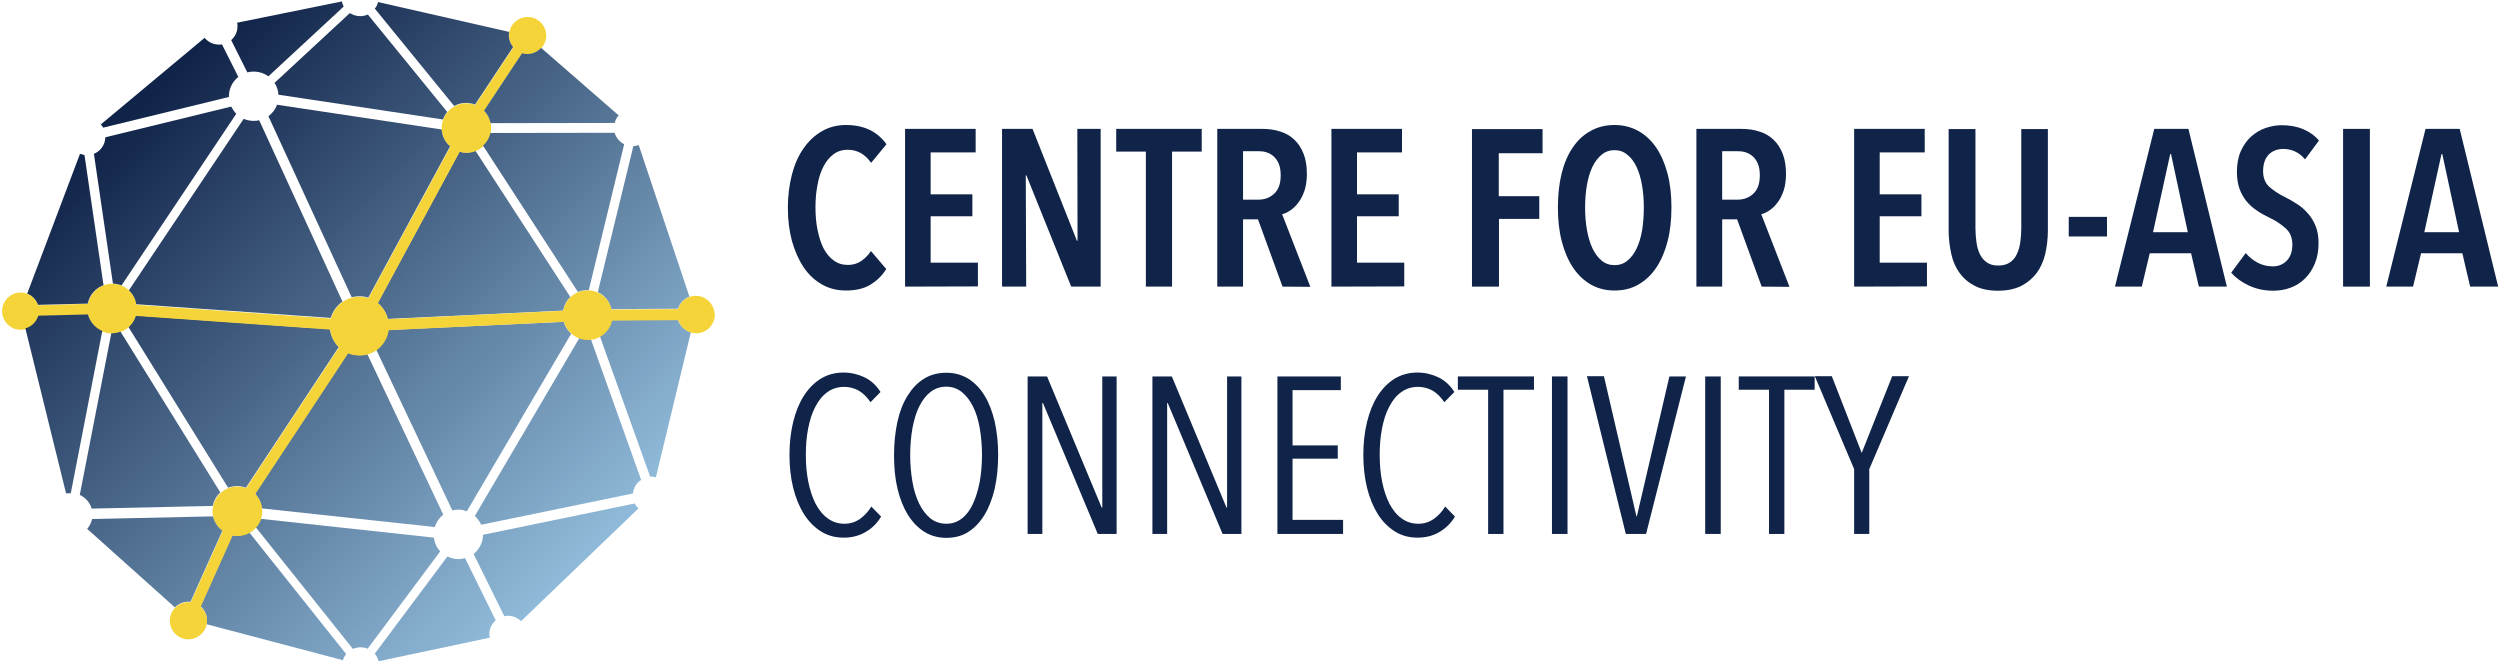
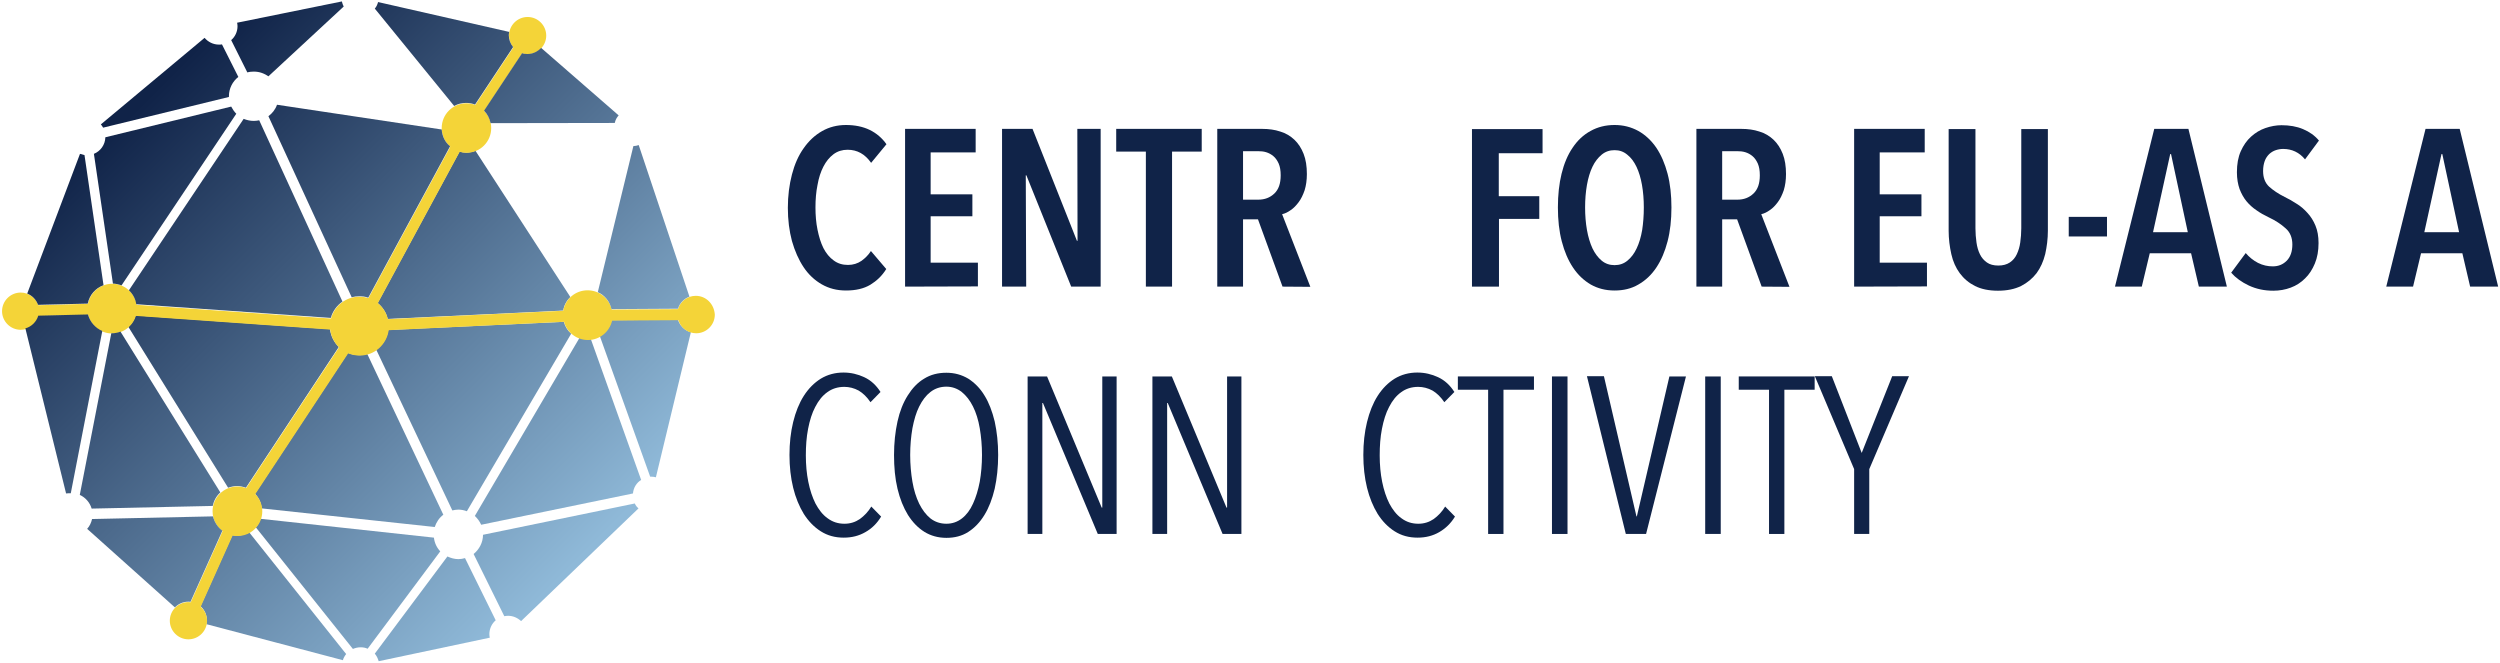
<svg xmlns="http://www.w3.org/2000/svg" id="Logo" x="0px" y="0px" viewBox="0 0 1222 324" style="enable-background:new 0 0 1222 324;" xml:space="preserve">
  <style type="text/css">	.st0{fill:url(#SVGID_1_);}	.st1{fill:url(#SVGID_00000011007987646149245550000015277709314384093371_);}	.st2{fill:url(#SVGID_00000046334562388189302820000013899348065720934585_);}	.st3{fill:url(#SVGID_00000117638699997459936870000005153404646826192560_);}	.st4{fill:url(#SVGID_00000161598824552109389470000011623662594679827373_);}	.st5{fill:url(#SVGID_00000033355888815501418410000000179587718503064752_);}	.st6{fill:url(#SVGID_00000114071664096009108640000014901022916892177830_);}	.st7{fill:url(#SVGID_00000056424187634258127460000009313977691102326418_);}	.st8{fill:url(#SVGID_00000019666590348843712530000014181109777696598696_);}	.st9{fill:url(#SVGID_00000044867412337362774730000014707299927530914712_);}	.st10{fill:#F4D438;}	.st11{fill:url(#SVGID_00000125562436378307789120000010286467026941271693_);}	.st12{fill:url(#SVGID_00000174602805208359449890000001744091267265410223_);}	.st13{fill:url(#SVGID_00000076587277480675209210000013232366391655177608_);}	.st14{fill:url(#SVGID_00000045612973375463368650000003473977225449086644_);}	.st15{fill:url(#SVGID_00000011032855391633168070000009959973335560578963_);}	.st16{fill:url(#SVGID_00000165212610011654561430000001342067081696731530_);}	.st17{fill:url(#SVGID_00000129195459390216443160000002531648634878194063_);}	.st18{fill:url(#SVGID_00000134229662151002666530000007912402208821682053_);}	.st19{fill:url(#SVGID_00000071561228537850948600000011451501998629004940_);}	.st20{fill:url(#SVGID_00000052793005933757848950000013772908868927272358_);}	.st21{fill:url(#SVGID_00000070832911254188954000000011456632321264037514_);}	.st22{fill:url(#SVGID_00000031186241583126299340000005633275181118363320_);}	.st23{fill:url(#SVGID_00000052791373304983139230000002085281428886050467_);}	.st24{fill:url(#SVGID_00000145752057925131772350000012641921775972150410_);}	.st25{fill:#102348;}</style>
  <g>
    <g>
      <linearGradient id="SVGID_1_" gradientUnits="userSpaceOnUse" x1="189.964" y1="-37.664" x2="-38.042" y2="190.343" gradientTransform="matrix(1 0 0 -1 0 323.7)">
        <stop offset="0" style="stop-color:#8FB9D8" />
        <stop offset="1" style="stop-color:#102348" />
      </linearGradient>
      <path class="st0" d="M115.9,261.8c-0.8,0-1.6-0.1-2.4-0.2L98,296.3c1.9,1.7,3.1,4.1,3.1,6.8c0,0.7-0.1,1.4-0.2,2l66.7,17.6   c0.3-1.1,0.9-2.1,1.6-3l-47.4-59.5C120,261.2,118,261.8,115.9,261.8z" />
      <linearGradient id="SVGID_00000107554070671325363150000011917326279435626418_" gradientUnits="userSpaceOnUse" x1="229.525" y1="2.275" x2="8.591" y2="223.209" gradientTransform="matrix(1 0 0 -1 0 323.7)">
        <stop offset="0" style="stop-color:#8FB9D8" />
        <stop offset="1" style="stop-color:#102348" />
      </linearGradient>
      <path style="fill:url(#SVGID_00000107554070671325363150000011917326279435626418_);" d="M242.3,303.2l-15-30.4   c-1,0.3-2.1,0.5-3.2,0.5c-1.9,0-3.7-0.5-5.4-1.3l-35.5,47.5c0.9,1.1,1.5,2.3,1.9,3.7l54.3-11.5c-0.1-0.6-0.2-1.1-0.2-1.7   C239.2,307.3,240.4,304.8,242.3,303.2z" />
      <linearGradient id="SVGID_00000104664971725241159230000015188125185139031686_" gradientUnits="userSpaceOnUse" x1="280.522" y1="47.828" x2="61.803" y2="266.547" gradientTransform="matrix(1 0 0 -1 0 323.7)">
        <stop offset="0" style="stop-color:#8FB9D8" />
        <stop offset="1" style="stop-color:#102348" />
      </linearGradient>
      <path style="fill:url(#SVGID_00000104664971725241159230000015188125185139031686_);" d="M310.3,246.1l-74.2,15.3   c0,3.8-1.9,7.2-4.6,9.4l15,30.4c0.6-0.1,1.2-0.2,1.8-0.2c2.5,0,4.7,1,6.4,2.6l57.4-55.1C311.3,247.8,310.7,247.1,310.3,246.1z" />
      <linearGradient id="SVGID_00000063622680478522055070000014899462787112373632_" gradientUnits="userSpaceOnUse" x1="305.411" y1="69.44" x2="83.434" y2="291.416" gradientTransform="matrix(1 0 0 -1 0 323.7)">
        <stop offset="0" style="stop-color:#8FB9D8" />
        <stop offset="1" style="stop-color:#102348" />
      </linearGradient>
      <path style="fill:url(#SVGID_00000063622680478522055070000014899462787112373632_);" d="M313.4,234.6l-24.9-69.7   c-0.5,0.1-1,0.1-1.5,0.1c-1.2,0-2.3-0.2-3.3-0.6l-51.6,87.8c1.3,1.2,2.4,2.7,3.1,4.3l74.2-15.3   C309.6,238.4,311.2,235.9,313.4,234.6z" />
      <linearGradient id="SVGID_00000127038533056965833950000014342467402001585077_" gradientUnits="userSpaceOnUse" x1="226.581" y1="-0.581" x2="9.756" y2="216.244" gradientTransform="matrix(1 0 0 -1 0 323.7)">
        <stop offset="0" style="stop-color:#8FB9D8" />
        <stop offset="1" style="stop-color:#102348" />
      </linearGradient>
      <path style="fill:url(#SVGID_00000127038533056965833950000014342467402001585077_);" d="M127.4,253.6c-0.5,1.5-1.3,3-2.4,4.1   l47.5,59.5c1.2-0.5,2.4-0.8,3.8-0.8c1.2,0,2.3,0.2,3.4,0.7l35.5-47.6c-1.7-1.8-2.8-4.1-3.1-6.7L127.4,253.6z" />
      <linearGradient id="SVGID_00000080902427530675012460000003517027903443836064_" gradientUnits="userSpaceOnUse" x1="247.91" y1="18.64" x2="30.778" y2="235.772" gradientTransform="matrix(1 0 0 -1 0 323.7)">
        <stop offset="0" style="stop-color:#8FB9D8" />
        <stop offset="1" style="stop-color:#102348" />
      </linearGradient>
      <path style="fill:url(#SVGID_00000080902427530675012460000003517027903443836064_);" d="M175.6,173.6c-2,0-3.9-0.4-5.6-1.1   l-45.4,68.8c1.8,1.9,3.1,4.4,3.3,7.2l84.6,9.1c0.8-2.4,2.2-4.5,4.2-6L179.5,173C178.3,173.4,176.9,173.6,175.6,173.6z" />
      <linearGradient id="SVGID_00000021113890083370962780000006832152174624526271_" gradientUnits="userSpaceOnUse" x1="299.316" y1="69.234" x2="78.318" y2="290.232" gradientTransform="matrix(1 0 0 -1 0 323.7)">
        <stop offset="0" style="stop-color:#8FB9D8" />
        <stop offset="1" style="stop-color:#102348" />
      </linearGradient>
      <path style="fill:url(#SVGID_00000021113890083370962780000006832152174624526271_);" d="M275.6,157.3l-85.8,4   c-0.6,3.9-2.8,7.4-5.9,9.6l37.2,78.6c0.9-0.2,1.9-0.4,2.9-0.4c1.5,0,2.9,0.3,4.2,0.8l51-86.8C277.5,161.6,276.2,159.6,275.6,157.3   z" />
      <linearGradient id="SVGID_00000164516265165793081390000006965837443795489694_" gradientUnits="userSpaceOnUse" x1="340.497" y1="113.153" x2="120.532" y2="333.118" gradientTransform="matrix(1 0 0 -1 0 323.7)">
        <stop offset="0" style="stop-color:#8FB9D8" />
        <stop offset="1" style="stop-color:#102348" />
      </linearGradient>
      <path style="fill:url(#SVGID_00000164516265165793081390000006965837443795489694_);" d="M331.4,156.3l-32.5,0.2   c-0.7,3.3-2.9,6.1-5.7,7.8l24.6,68.7c0.2,0,0.4,0,0.6,0c0.7,0,1.5,0.1,2.2,0.3l17.1-70.9C334.7,161.6,332.3,159.2,331.4,156.3z" />
      <linearGradient id="SVGID_00000065762802453893731620000012487035586882968243_" gradientUnits="userSpaceOnUse" x1="324.535" y1="95.315" x2="109.28" y2="310.57" gradientTransform="matrix(1 0 0 -1 0 323.7)">
        <stop offset="0" style="stop-color:#8FB9D8" />
        <stop offset="1" style="stop-color:#102348" />
      </linearGradient>
      <path style="fill:url(#SVGID_00000065762802453893731620000012487035586882968243_);" d="M227.9,74.6c-1.1,0-2.2-0.2-3.3-0.5   l-40,74c2.4,2,4.2,4.7,4.9,7.8l73.8-3.5l12-0.6c0.4-2.6,1.7-4.9,3.5-6.6l-46.4-71.5C231,74.2,229.5,74.6,227.9,74.6z" />
      <linearGradient id="SVGID_00000164507188217885694510000015730742211193557909_" gradientUnits="userSpaceOnUse" x1="245.117" y1="15.233" x2="27.644" y2="232.706" gradientTransform="matrix(1 0 0 -1 0 323.7)">
        <stop offset="0" style="stop-color:#8FB9D8" />
        <stop offset="1" style="stop-color:#102348" />
      </linearGradient>
      <path style="fill:url(#SVGID_00000164507188217885694510000015730742211193557909_);" d="M115.9,237.6c1.5,0,2.9,0.3,4.3,0.8   l45.4-68.8c-2.3-2.3-3.9-5.3-4.3-8.7L148,160l-81.7-5.8c-0.7,2.2-1.9,4-3.6,5.5l48.8,78.7C112.9,237.9,114.4,237.6,115.9,237.6z" />
      <path class="st10" d="M340.1,144.6c-4.1,0-7.6,2.7-8.7,6.5l-32.4,0.2c-1.2-5.4-6-9.4-11.8-9.4c-6,0-10.9,4.3-11.9,10l-85.7,4.1   c-0.7-3.1-2.5-5.9-4.9-7.8l40-74c1,0.3,2.1,0.5,3.3,0.5c6.7,0,12.1-5.4,12.1-12.1c0-3.3-1.3-6.2-3.4-8.4l18.6-28.1   c0.8,0.2,1.7,0.4,2.6,0.4c5,0,9.1-4.1,9.1-9.1s-4.1-9.1-9.1-9.1c-5,0-9.1,4.1-9.1,9.1c0,2.2,0.8,4.2,2.1,5.8l-18.6,28.1   c-1.3-0.5-2.8-0.8-4.3-0.8c-6.7,0-12.1,5.4-12.1,12.1c0,3.6,1.6,6.9,4.2,9.1l-40,74c-1.4-0.4-2.9-0.7-4.4-0.7   c-6.7,0-12.3,4.6-13.9,10.7l-95-6.7c-0.9-5.8-5.9-10.3-11.9-10.3c-5.9,0-10.8,4.2-11.9,9.8l-24.3,0.7c-1.2-3.6-4.6-6.2-8.6-6.2   c-5,0-9.1,4.1-9.1,9.1s4.1,9.1,9.1,9.1c4.2,0,7.7-2.8,8.7-6.7l24.3-0.6c1.3,5.2,6.1,9.1,11.7,9.1c5.5,0,10.1-3.6,11.6-8.6l95,6.7   c0.4,3.4,2,6.4,4.3,8.7l-45.4,68.8c-1.3-0.5-2.8-0.8-4.3-0.8c-6.7,0-12.1,5.4-12.1,12.1c0,4,1.9,7.5,4.9,9.7l-15.6,34.8   c-0.4,0-0.7-0.1-1.1-0.1c-5,0-9.1,4.1-9.1,9.1s4.1,9.1,9.1,9.1s9.1-4.1,9.1-9.1c0-2.7-1.2-5.2-3.1-6.8l15.6-34.8   c0.8,0.2,1.6,0.2,2.4,0.2c6.7,0,12.1-5.4,12.1-12.1c0-3.3-1.3-6.2-3.4-8.4l45.4-68.8c1.7,0.7,3.6,1.1,5.6,1.1   c7.3,0,13.2-5.4,14.2-12.4l85.7-4.1c1.4,5.1,6.1,8.9,11.7,8.9c5.8,0,10.6-4.1,11.8-9.5l32.4-0.2c1.1,3.7,4.6,6.4,8.7,6.4   c5,0,9.1-4.1,9.1-9.1C349.1,148.6,345.1,144.6,340.1,144.6z" />
      <linearGradient id="SVGID_00000100380586606673836230000017415168604583010997_" gradientUnits="userSpaceOnUse" x1="372.526" y1="145.624" x2="157.215" y2="360.935" gradientTransform="matrix(1 0 0 -1 0 323.7)">
        <stop offset="0" style="stop-color:#8FB9D8" />
        <stop offset="1" style="stop-color:#102348" />
      </linearGradient>
      <path style="fill:url(#SVGID_00000100380586606673836230000017415168604583010997_);" d="M312.2,70.9c-0.8,0.3-1.7,0.5-2.6,0.5   l-17.4,71.4c3.4,1.5,5.9,4.6,6.7,8.3l32.5-0.2c0.8-2.7,2.9-4.9,5.6-5.9L312.2,70.9z" />
      <linearGradient id="SVGID_00000084524592896747202650000016265642818462739387_" gradientUnits="userSpaceOnUse" x1="368.687" y1="142.564" x2="157.191" y2="354.059" gradientTransform="matrix(1 0 0 -1 0 323.7)">
        <stop offset="0" style="stop-color:#8FB9D8" />
        <stop offset="1" style="stop-color:#102348" />
      </linearGradient>
-       <path style="fill:url(#SVGID_00000084524592896747202650000016265642818462739387_);" d="M300.4,64.9l-60.7,0.1   c-0.5,2.4-1.8,4.6-3.6,6.2l46.4,71.5c1.4-0.6,3-0.9,4.7-0.9c0.2,0,0.4,0,0.6,0l17.3-71.3C302.9,69.4,301.2,67.4,300.4,64.9z" />
      <linearGradient id="SVGID_00000168795075213558155110000008764900323244004760_" gradientUnits="userSpaceOnUse" x1="382.071" y1="154.329" x2="165.844" y2="370.556" gradientTransform="matrix(1 0 0 -1 0 323.7)">
        <stop offset="0" style="stop-color:#8FB9D8" />
        <stop offset="1" style="stop-color:#102348" />
      </linearGradient>
      <path style="fill:url(#SVGID_00000168795075213558155110000008764900323244004760_);" d="M302.4,56.4l-37.9-33c-1.7,1.8-4,3-6.7,3   c-0.9,0-1.8-0.1-2.6-0.4l-18.6,28.1c1.6,1.6,2.7,3.7,3.2,6.1l60.7-0.1C300.8,58.6,301.5,57.4,302.4,56.4z" />
      <linearGradient id="SVGID_00000109028727787457979840000005222716424519170713_" gradientUnits="userSpaceOnUse" x1="185.715" y1="-44.215" x2="-42.979" y2="184.479" gradientTransform="matrix(1 0 0 -1 0 323.7)">
        <stop offset="0" style="stop-color:#8FB9D8" />
        <stop offset="1" style="stop-color:#102348" />
      </linearGradient>
      <path style="fill:url(#SVGID_00000109028727787457979840000005222716424519170713_);" d="M104.1,252.4L45,253.7   c-0.4,1.8-1.2,3.5-2.4,4.8l42.9,38.4c1.6-1.7,4-2.8,6.5-2.8c0.4,0,0.8,0,1.1,0.1l15.6-34.8C106.5,257.8,104.8,255.3,104.1,252.4z" />
      <linearGradient id="SVGID_00000080169488157523245000000001643208042824768649_" gradientUnits="userSpaceOnUse" x1="198.716" y1="-28.566" x2="-26.188" y2="196.338" gradientTransform="matrix(1 0 0 -1 0 323.7)">
        <stop offset="0" style="stop-color:#8FB9D8" />
        <stop offset="1" style="stop-color:#102348" />
      </linearGradient>
      <path style="fill:url(#SVGID_00000080169488157523245000000001643208042824768649_);" d="M58.9,162.1c-1.3,0.5-2.7,0.8-4.2,0.8   c-0.1,0-0.2,0-0.3,0L39,241.9c2.8,1.3,4.9,3.7,5.8,6.7l59.2-1.3c0.5-2.6,1.8-4.9,3.7-6.6L58.9,162.1z" />
      <linearGradient id="SVGID_00000072247747381848174330000002422461888613359539_" gradientUnits="userSpaceOnUse" x1="196.014" y1="-32.214" x2="-26.484" y2="190.284" gradientTransform="matrix(1 0 0 -1 0 323.7)">
        <stop offset="0" style="stop-color:#8FB9D8" />
        <stop offset="1" style="stop-color:#102348" />
      </linearGradient>
      <path style="fill:url(#SVGID_00000072247747381848174330000002422461888613359539_);" d="M34.6,241.1L50,161.8   c-3.4-1.5-6-4.4-7-8.1l-24.3,0.6c-0.9,3-3.3,5.4-6.3,6.2l19.9,80.7C33,241.1,33.8,241.1,34.6,241.1z" />
      <linearGradient id="SVGID_00000121969642373262166320000002154721051446001298_" gradientUnits="userSpaceOnUse" x1="232.365" y1="8.785" x2="15.342" y2="225.808" gradientTransform="matrix(1 0 0 -1 0 323.7)">
        <stop offset="0" style="stop-color:#8FB9D8" />
        <stop offset="1" style="stop-color:#102348" />
      </linearGradient>
      <path style="fill:url(#SVGID_00000121969642373262166320000002154721051446001298_);" d="M39.1,75.2l-25.8,68.3   c2.5,1,4.4,3,5.3,5.5l24.3-0.6c0.8-4.2,3.8-7.6,7.7-9l-9.3-63.6C40.5,75.6,39.8,75.4,39.1,75.2z" />
      <linearGradient id="SVGID_00000154425918512686609260000010430714872524432518_" gradientUnits="userSpaceOnUse" x1="319.749" y1="93.451" x2="107.338" y2="305.862" gradientTransform="matrix(1 0 0 -1 0 323.7)">
        <stop offset="0" style="stop-color:#8FB9D8" />
        <stop offset="1" style="stop-color:#102348" />
      </linearGradient>
      <path style="fill:url(#SVGID_00000154425918512686609260000010430714872524432518_);" d="M215.9,63.3l-80.5-12.1   c-0.8,2.3-2.3,4.2-4.2,5.6l40.7,88.5c1.2-0.3,2.4-0.5,3.7-0.5c1.5,0,3,0.2,4.4,0.7l40-74C217.6,69.6,216.1,66.6,215.9,63.3z" />
      <linearGradient id="SVGID_00000142864269216361002320000003030170334703978903_" gradientUnits="userSpaceOnUse" x1="277.402" y1="39.098" x2="51.211" y2="265.289" gradientTransform="matrix(1 0 0 -1 0 323.7)">
        <stop offset="0" style="stop-color:#8FB9D8" />
        <stop offset="1" style="stop-color:#102348" />
      </linearGradient>
      <path style="fill:url(#SVGID_00000142864269216361002320000003030170334703978903_);" d="M126.7,58.8c-0.9,0.2-1.8,0.3-2.7,0.3   c-1.7,0-3.4-0.4-4.9-1L63,141.9c1.9,1.8,3.2,4.1,3.6,6.8l95.1,6.7c0.9-3.3,3-6.1,5.7-8L126.7,58.8z" />
      <linearGradient id="SVGID_00000034091202838396421080000001499703921695530175_" gradientUnits="userSpaceOnUse" x1="273.707" y1="38.643" x2="52.68" y2="259.67" gradientTransform="matrix(1 0 0 -1 0 323.7)">
        <stop offset="0" style="stop-color:#8FB9D8" />
        <stop offset="1" style="stop-color:#102348" />
      </linearGradient>
      <path style="fill:url(#SVGID_00000034091202838396421080000001499703921695530175_);" d="M113,52.1l-61.5,15   c-0.1,3.7-2.4,6.8-5.6,8.1l9.3,63.4c1.5,0.1,2.9,0.4,4.2,0.9l56.1-83.9C114.5,54.6,113.7,53.4,113,52.1z" />
      <linearGradient id="SVGID_00000168095423130343977520000012000938737827955135_" gradientUnits="userSpaceOnUse" x1="378.078" y1="147.272" x2="165.441" y2="359.909" gradientTransform="matrix(1 0 0 -1 0 323.7)">
        <stop offset="0" style="stop-color:#8FB9D8" />
        <stop offset="1" style="stop-color:#102348" />
      </linearGradient>
      <path style="fill:url(#SVGID_00000168095423130343977520000012000938737827955135_);" d="M248.7,17.2c0-0.6,0.1-1.1,0.2-1.6   L184.8,1c-0.3,1.2-0.8,2.3-1.6,3.2L222,51.8c1.7-1,3.8-1.5,5.9-1.5c1.5,0,3,0.3,4.3,0.8L250.8,23   C249.5,21.4,248.7,19.4,248.7,17.2z" />
      <linearGradient id="SVGID_00000072271253849435854230000002861979266213142436_" gradientUnits="userSpaceOnUse" x1="340.805" y1="114.145" x2="126.697" y2="328.253" gradientTransform="matrix(1 0 0 -1 0 323.7)">
        <stop offset="0" style="stop-color:#8FB9D8" />
        <stop offset="1" style="stop-color:#102348" />
      </linearGradient>
-       <path style="fill:url(#SVGID_00000072271253849435854230000002861979266213142436_);" d="M179.8,7.1c-1.2,0.5-2.4,0.8-3.8,0.8   c-1.8,0-3.5-0.6-5-1.5l-36.8,34.1c1.1,1.7,1.8,3.7,1.9,5.8l80.4,12.1c0.5-1.4,1.2-2.6,2.1-3.7L179.8,7.1z" />
      <linearGradient id="SVGID_00000145761967291437969000000008896659904890764190_" gradientUnits="userSpaceOnUse" x1="338.125" y1="111.425" x2="125.424" y2="324.126" gradientTransform="matrix(1 0 0 -1 0 323.7)">
        <stop offset="0" style="stop-color:#8FB9D8" />
        <stop offset="1" style="stop-color:#102348" />
      </linearGradient>
      <path style="fill:url(#SVGID_00000145761967291437969000000008896659904890764190_);" d="M167.1,0.7l-51.2,10.4   c0.1,0.5,0.2,1.1,0.2,1.7c0,2.7-1.2,5.2-3.1,6.8l7.9,15.8c1-0.3,2.1-0.4,3.2-0.4c2.7,0,5.1,0.9,7.1,2.3L168,3.2   C167.6,2.4,167.3,1.6,167.1,0.7z" />
      <linearGradient id="SVGID_00000124851567104196296570000007425709939871052439_" gradientUnits="userSpaceOnUse" x1="297.203" y1="63.797" x2="78.611" y2="282.389" gradientTransform="matrix(1 0 0 -1 0 323.7)">
        <stop offset="0" style="stop-color:#8FB9D8" />
        <stop offset="1" style="stop-color:#102348" />
      </linearGradient>
      <path style="fill:url(#SVGID_00000124851567104196296570000007425709939871052439_);" d="M116.5,37.6l-8-15.9   c-0.5,0.1-1,0.1-1.5,0.1c-2.8,0-5.3-1.3-7-3.3L49.3,60.8c0.4,0.5,0.8,1,1.1,1.6l61.5-15c0-0.1,0-0.3,0-0.4   C111.9,43.2,113.7,39.8,116.5,37.6z" />
    </g>
    <g>
      <path class="st25" d="M425.4,139.2c-3.2,1.9-7.1,2.8-11.9,2.8c-4.4,0-8.3-1-11.8-3s-6.5-4.8-8.9-8.4s-4.3-7.9-5.7-12.8   c-1.3-4.9-2-10.3-2-16.2c0-5.9,0.7-11.3,2-16.3s3.2-9.3,5.7-12.8c2.5-3.6,5.5-6.4,9-8.4s7.4-3,11.7-3c4.4,0,8.3,0.8,11.6,2.4   s6.1,4,8.2,7l-7.5,9.1c-3-4.3-6.8-6.4-11.5-6.4c-2.6,0-4.9,0.7-6.9,2.2s-3.6,3.5-4.9,6c-1.3,2.5-2.3,5.5-2.9,9   c-0.7,3.4-1,7.1-1,11c0,3.8,0.3,7.5,1,10.9s1.6,6.4,2.9,9c1.3,2.5,3,4.6,5,6c2,1.5,4.3,2.2,7,2.2c2.5,0,4.7-0.7,6.6-2   c1.8-1.3,3.4-2.9,4.6-4.8l7.5,8.8C431.1,134.9,428.5,137.3,425.4,139.2z" />
      <path class="st25" d="M442.4,140.1V63h34.5v11.5h-22V95h20.4v10.7h-20.4v22.7H478v11.6L442.4,140.1L442.4,140.1z" />
      <path class="st25" d="M523.6,140.1l-21.9-54.4h-0.3l0.2,54.4h-11.8V63h14.9l21.7,54.7h0.3L526.6,63H538v77.1H523.6z" />
      <path class="st25" d="M572.9,74.1v66h-12.8v-66h-14.5V63h41.8v11.1H572.9z" />
      <path class="st25" d="M626.9,140.1l-12-32.9h-7.3v32.9H595V63h22c3.2,0,6.1,0.4,8.8,1.3c2.7,0.8,5,2.2,6.9,4s3.4,4.1,4.5,6.9   s1.6,6.1,1.6,9.9c0,3-0.4,5.6-1.1,7.9c-0.8,2.3-1.7,4.2-2.9,5.8c-1.2,1.6-2.4,2.9-3.9,3.9c-1.4,1-2.8,1.7-4.2,2l13.8,35.5   L626.9,140.1L626.9,140.1z M626,85.7c0-2.3-0.3-4.2-1-5.8c-0.7-1.5-1.5-2.7-2.6-3.6s-2.2-1.5-3.5-1.9s-2.6-0.5-3.9-0.5h-7.4v23.7   h7.4c3.2,0,5.8-1,7.9-3C625,92.6,626,89.7,626,85.7z" />
-       <path class="st25" d="M650.8,140.1V63h34.5v11.5h-22V95h20.4v10.7h-20.4v22.7h23.1v11.6L650.8,140.1L650.8,140.1z" />
      <path class="st25" d="M732.6,74.8v21.1h19.8v11.1h-19.7v33.1h-13.2V63.1H754v11.8H732.6z" />
      <path class="st25" d="M817,101.4c0,6.1-0.6,11.6-1.9,16.6s-3.1,9.2-5.5,12.8c-2.4,3.6-5.3,6.3-8.8,8.3c-3.4,2-7.3,2.9-11.6,2.9   c-4.4,0-8.2-1-11.6-2.9c-3.4-2-6.3-4.7-8.7-8.3c-2.4-3.6-4.2-7.8-5.5-12.8s-1.9-10.5-1.9-16.6s0.6-11.6,1.8-16.5   c1.2-4.9,3-9.2,5.4-12.7c2.4-3.6,5.3-6.3,8.8-8.2c3.4-1.9,7.3-2.9,11.7-2.9c4.3,0,8.1,1,11.6,2.9c3.4,1.9,6.4,4.7,8.8,8.2   c2.4,3.6,4.2,7.8,5.5,12.7C816.4,89.8,817,95.4,817,101.4z M803.5,101.4c0-3.9-0.3-7.6-0.9-11s-1.5-6.4-2.7-8.9s-2.7-4.5-4.5-5.9   c-1.8-1.5-3.8-2.2-6.2-2.2c-2.4,0-4.5,0.7-6.3,2.2s-3.3,3.4-4.5,5.9s-2.1,5.5-2.7,8.9s-0.9,7.1-0.9,11s0.3,7.6,0.9,11   s1.5,6.4,2.7,9c1.2,2.5,2.7,4.5,4.5,6s3.9,2.2,6.3,2.2s4.5-0.7,6.3-2.2s3.3-3.4,4.5-6c1.2-2.5,2.1-5.5,2.7-9   C803.2,109.1,803.5,105.4,803.5,101.4z" />
      <path class="st25" d="M861.1,140.1l-12-32.9h-7.3v32.9h-12.6V63h22c3.2,0,6.1,0.4,8.8,1.3c2.7,0.8,5,2.2,6.9,4s3.4,4.1,4.5,6.9   s1.6,6.1,1.6,9.9c0,3-0.4,5.6-1.1,7.9c-0.8,2.3-1.7,4.2-2.9,5.8c-1.2,1.6-2.4,2.9-3.9,3.9c-1.4,1-2.8,1.7-4.2,2l13.8,35.5   L861.1,140.1L861.1,140.1z M860.2,85.7c0-2.3-0.3-4.2-1-5.8c-0.7-1.5-1.5-2.7-2.6-3.6s-2.2-1.5-3.5-1.9s-2.6-0.5-3.9-0.5h-7.4   v23.7h7.4c3.2,0,5.8-1,7.9-3C859.2,92.6,860.2,89.7,860.2,85.7z" />
      <path class="st25" d="M906.3,140.1V63h34.5v11.5h-22V95h20.4v10.7h-20.4v22.7h23.1v11.6L906.3,140.1L906.3,140.1z" />
      <path class="st25" d="M999.7,124.2c-0.9,3.6-2.3,6.7-4.2,9.3c-2,2.6-4.5,4.7-7.6,6.3c-3.1,1.5-6.8,2.3-11.3,2.3s-8.2-0.8-11.2-2.3   s-5.5-3.6-7.5-6.3c-1.9-2.6-3.3-5.7-4.1-9.3c-0.8-3.6-1.3-7.4-1.3-11.4V63.1h13.1v48.5c0,2.4,0.2,4.7,0.5,6.9   c0.3,2.2,0.9,4.2,1.7,5.8c0.8,1.7,2,3,3.4,4s3.3,1.5,5.6,1.5c2.2,0,4.1-0.5,5.6-1.5s2.6-2.3,3.4-4s1.4-3.6,1.7-5.8   c0.3-2.2,0.5-4.5,0.5-6.9V63.1h13v49.7C1001,116.8,1000.5,120.6,999.7,124.2z" />
      <path class="st25" d="M1011.2,115.6V106h18.7v9.6H1011.2z" />
      <path class="st25" d="M1074.8,140.1l-3.8-16.3h-20.2l-3.9,16.3h-13.1L1053,63h16.7l18.8,77.1H1074.8z M1061.2,75.3h-0.4l-8.4,38.2   h17L1061.2,75.3z" />
      <path class="st25" d="M1126.7,77.9c-2.8-3.4-6.4-5.1-10.7-5.1c-1.2,0-2.4,0.2-3.6,0.6s-2.2,1-3.2,1.9c-0.9,0.9-1.7,2-2.2,3.4   s-0.8,3-0.8,4.9c0,3.3,1,5.8,2.9,7.6c2,1.8,4.5,3.5,7.7,5.1c1.9,0.9,3.8,2,5.8,3.3c2,1.2,3.7,2.7,5.3,4.5c1.6,1.7,2.9,3.8,3.9,6.2   c1,2.4,1.5,5.2,1.5,8.5c0,3.8-0.6,7.1-1.8,10c-1.2,2.9-2.8,5.4-4.8,7.3c-2,2-4.3,3.5-7,4.5s-5.5,1.5-8.5,1.5   c-4.3,0-8.2-0.8-11.9-2.5c-3.6-1.7-6.5-3.8-8.7-6.3l7.1-9.6c1.7,2,3.7,3.6,6,4.8c2.4,1.2,4.8,1.7,7.2,1.7c2.8,0,5-0.9,6.9-2.8   c1.8-1.9,2.7-4.5,2.7-7.9c0-3.3-1.1-6-3.3-7.9c-2.2-2-4.9-3.8-8.3-5.4c-2.1-1-4.1-2.1-5.9-3.4c-1.8-1.2-3.5-2.7-4.9-4.4   c-1.4-1.7-2.5-3.7-3.4-6c-0.8-2.3-1.3-5-1.3-8.2c0-4,0.6-7.4,1.9-10.3s2.9-5.2,5-7.1s4.4-3.3,7-4.2c2.6-0.9,5.3-1.4,7.9-1.4   c3.9,0,7.4,0.6,10.5,1.9s5.7,3.1,7.8,5.6L1126.7,77.9z" />
-       <path class="st25" d="M1145.3,140.1V63h13.1v77.1H1145.3z" />
      <path class="st25" d="M1207.4,140.1l-3.8-16.3h-20.2l-3.9,16.3h-13.1l19.2-77.1h16.7l18.8,77.1H1207.4z M1193.8,75.3h-0.4   l-8.4,38.2h17L1193.8,75.3z" />
      <path class="st25" d="M423,260.1c-3.1,1.8-6.6,2.7-10.6,2.7c-4.2,0-7.9-1-11.2-3.1s-6-4.9-8.3-8.5c-2.2-3.6-4-7.9-5.2-12.8   c-1.2-4.9-1.8-10.3-1.8-16c0-5.8,0.6-11.2,1.8-16.1c1.2-4.9,2.9-9.2,5.2-12.8s5.1-6.4,8.3-8.4c3.3-2,7-3,11.1-3   c3.6,0,7,0.8,10.2,2.3s5.8,3.9,7.9,7.2l-4.9,5c-1.7-2.5-3.6-4.4-5.8-5.7c-2.2-1.2-4.6-1.8-7-1.8c-3.2,0-6,0.9-8.3,2.6   c-2.4,1.7-4.3,4.1-5.9,7.2c-1.6,3-2.7,6.6-3.5,10.7c-0.8,4.1-1.1,8.4-1.1,13s0.4,8.9,1.2,12.9s2,7.6,3.5,10.6   c1.6,3,3.5,5.5,5.9,7.2c2.4,1.8,5.1,2.7,8.3,2.7c2.8,0,5.3-0.8,7.5-2.3c2.2-1.6,4.1-3.6,5.6-6.1l4.8,4.9   C428.7,255.8,426.2,258.3,423,260.1z" />
      <path class="st25" d="M487.9,222.4c0,6-0.6,11.5-1.7,16.5c-1.2,5-2.8,9.2-5,12.8s-4.8,6.3-7.9,8.3c-3.1,2-6.7,2.9-10.7,2.9   s-7.6-1-10.7-2.9c-3.2-2-5.8-4.7-8.1-8.3c-2.2-3.6-3.9-7.8-5.1-12.8c-1.2-5-1.7-10.5-1.7-16.5c0-5.9,0.6-11.4,1.7-16.4   c1.1-5,2.8-9.2,5-12.7s4.8-6.3,8-8.2c3.2-2,6.8-2.9,10.9-2.9c4,0,7.5,1,10.7,2.9c3.1,2,5.8,4.7,7.9,8.2c2.2,3.5,3.8,7.8,5,12.7   C487.3,211.1,487.9,216.4,487.9,222.4z M480,222.4c0-4.6-0.4-9-1.1-13.1c-0.7-4.1-1.8-7.6-3.3-10.6s-3.3-5.3-5.5-7.1   c-2.2-1.7-4.7-2.6-7.5-2.6c-3,0-5.6,0.9-7.8,2.6c-2.2,1.7-4,4.1-5.5,7.1s-2.5,6.5-3.3,10.6c-0.7,4.1-1.1,8.4-1.1,13.1   c0,4.6,0.4,9,1.1,13.1c0.7,4.1,1.8,7.6,3.3,10.7c1.5,3,3.3,5.4,5.5,7.2c2.2,1.7,4.8,2.6,7.8,2.6c2.9,0,5.4-0.9,7.6-2.6   c2.2-1.7,4-4.1,5.4-7.2c1.4-3,2.5-6.6,3.3-10.7C479.6,231.4,480,227.1,480,222.4z" />
      <path class="st25" d="M536.6,261L509.8,197h-0.3V261h-7.2V184h9.5l26.7,64.1h0.3V184h7V261H536.6z" />
      <path class="st25" d="M597.6,261L570.8,197h-0.3V261h-7.2V184h9.5l26.7,64.1h0.3V184h7V261H597.6z" />
-       <path class="st25" d="M624.4,261V184h31v6.7h-23.6v27h22.1v6.5h-22.1v29.9h24.7v6.9L624.4,261L624.4,261z" />
      <path class="st25" d="M703.5,260.1c-3.1,1.8-6.6,2.7-10.6,2.7c-4.2,0-7.9-1-11.2-3.1c-3.3-2.1-6-4.9-8.3-8.5   c-2.2-3.6-4-7.9-5.2-12.8c-1.2-4.9-1.8-10.3-1.8-16c0-5.8,0.6-11.2,1.8-16.1c1.2-4.9,2.9-9.2,5.2-12.8s5.1-6.4,8.3-8.4   c3.3-2,7-3,11.1-3c3.6,0,7,0.8,10.2,2.3s5.8,3.9,7.9,7.2l-4.9,5c-1.7-2.5-3.6-4.4-5.8-5.7c-2.2-1.2-4.6-1.8-7-1.8   c-3.2,0-6,0.9-8.3,2.6c-2.4,1.7-4.3,4.1-5.9,7.2c-1.6,3-2.7,6.6-3.5,10.7c-0.8,4.1-1.1,8.4-1.1,13s0.4,8.9,1.2,12.9   c0.8,4,2,7.6,3.5,10.6c1.6,3,3.5,5.5,5.9,7.2c2.4,1.8,5.1,2.7,8.3,2.7c2.8,0,5.3-0.8,7.5-2.3c2.2-1.6,4.1-3.6,5.6-6.1l4.8,4.9   C709.2,255.8,706.6,258.3,703.5,260.1z" />
      <path class="st25" d="M734.9,190.6V261h-7.5v-70.5h-14.8v-6.5h37.2v6.5H734.9z" />
      <path class="st25" d="M758.6,261V184h7.6V261H758.6z" />
      <path class="st25" d="M804.6,261h-9.9l-19-77.1h8.3l15.9,68.5h0.2L816,184h8.1L804.6,261z" />
      <path class="st25" d="M833.5,261V184h7.6V261H833.5z" />
      <path class="st25" d="M872.2,190.6V261h-7.5v-70.5h-14.8v-6.5H887v6.5H872.2z" />
      <path class="st25" d="M913.7,229.3V261h-7.4v-31.7l-19.2-45.4h8.3l14.6,37.5l14.9-37.5h8.2L913.7,229.3z" />
    </g>
  </g>
</svg>